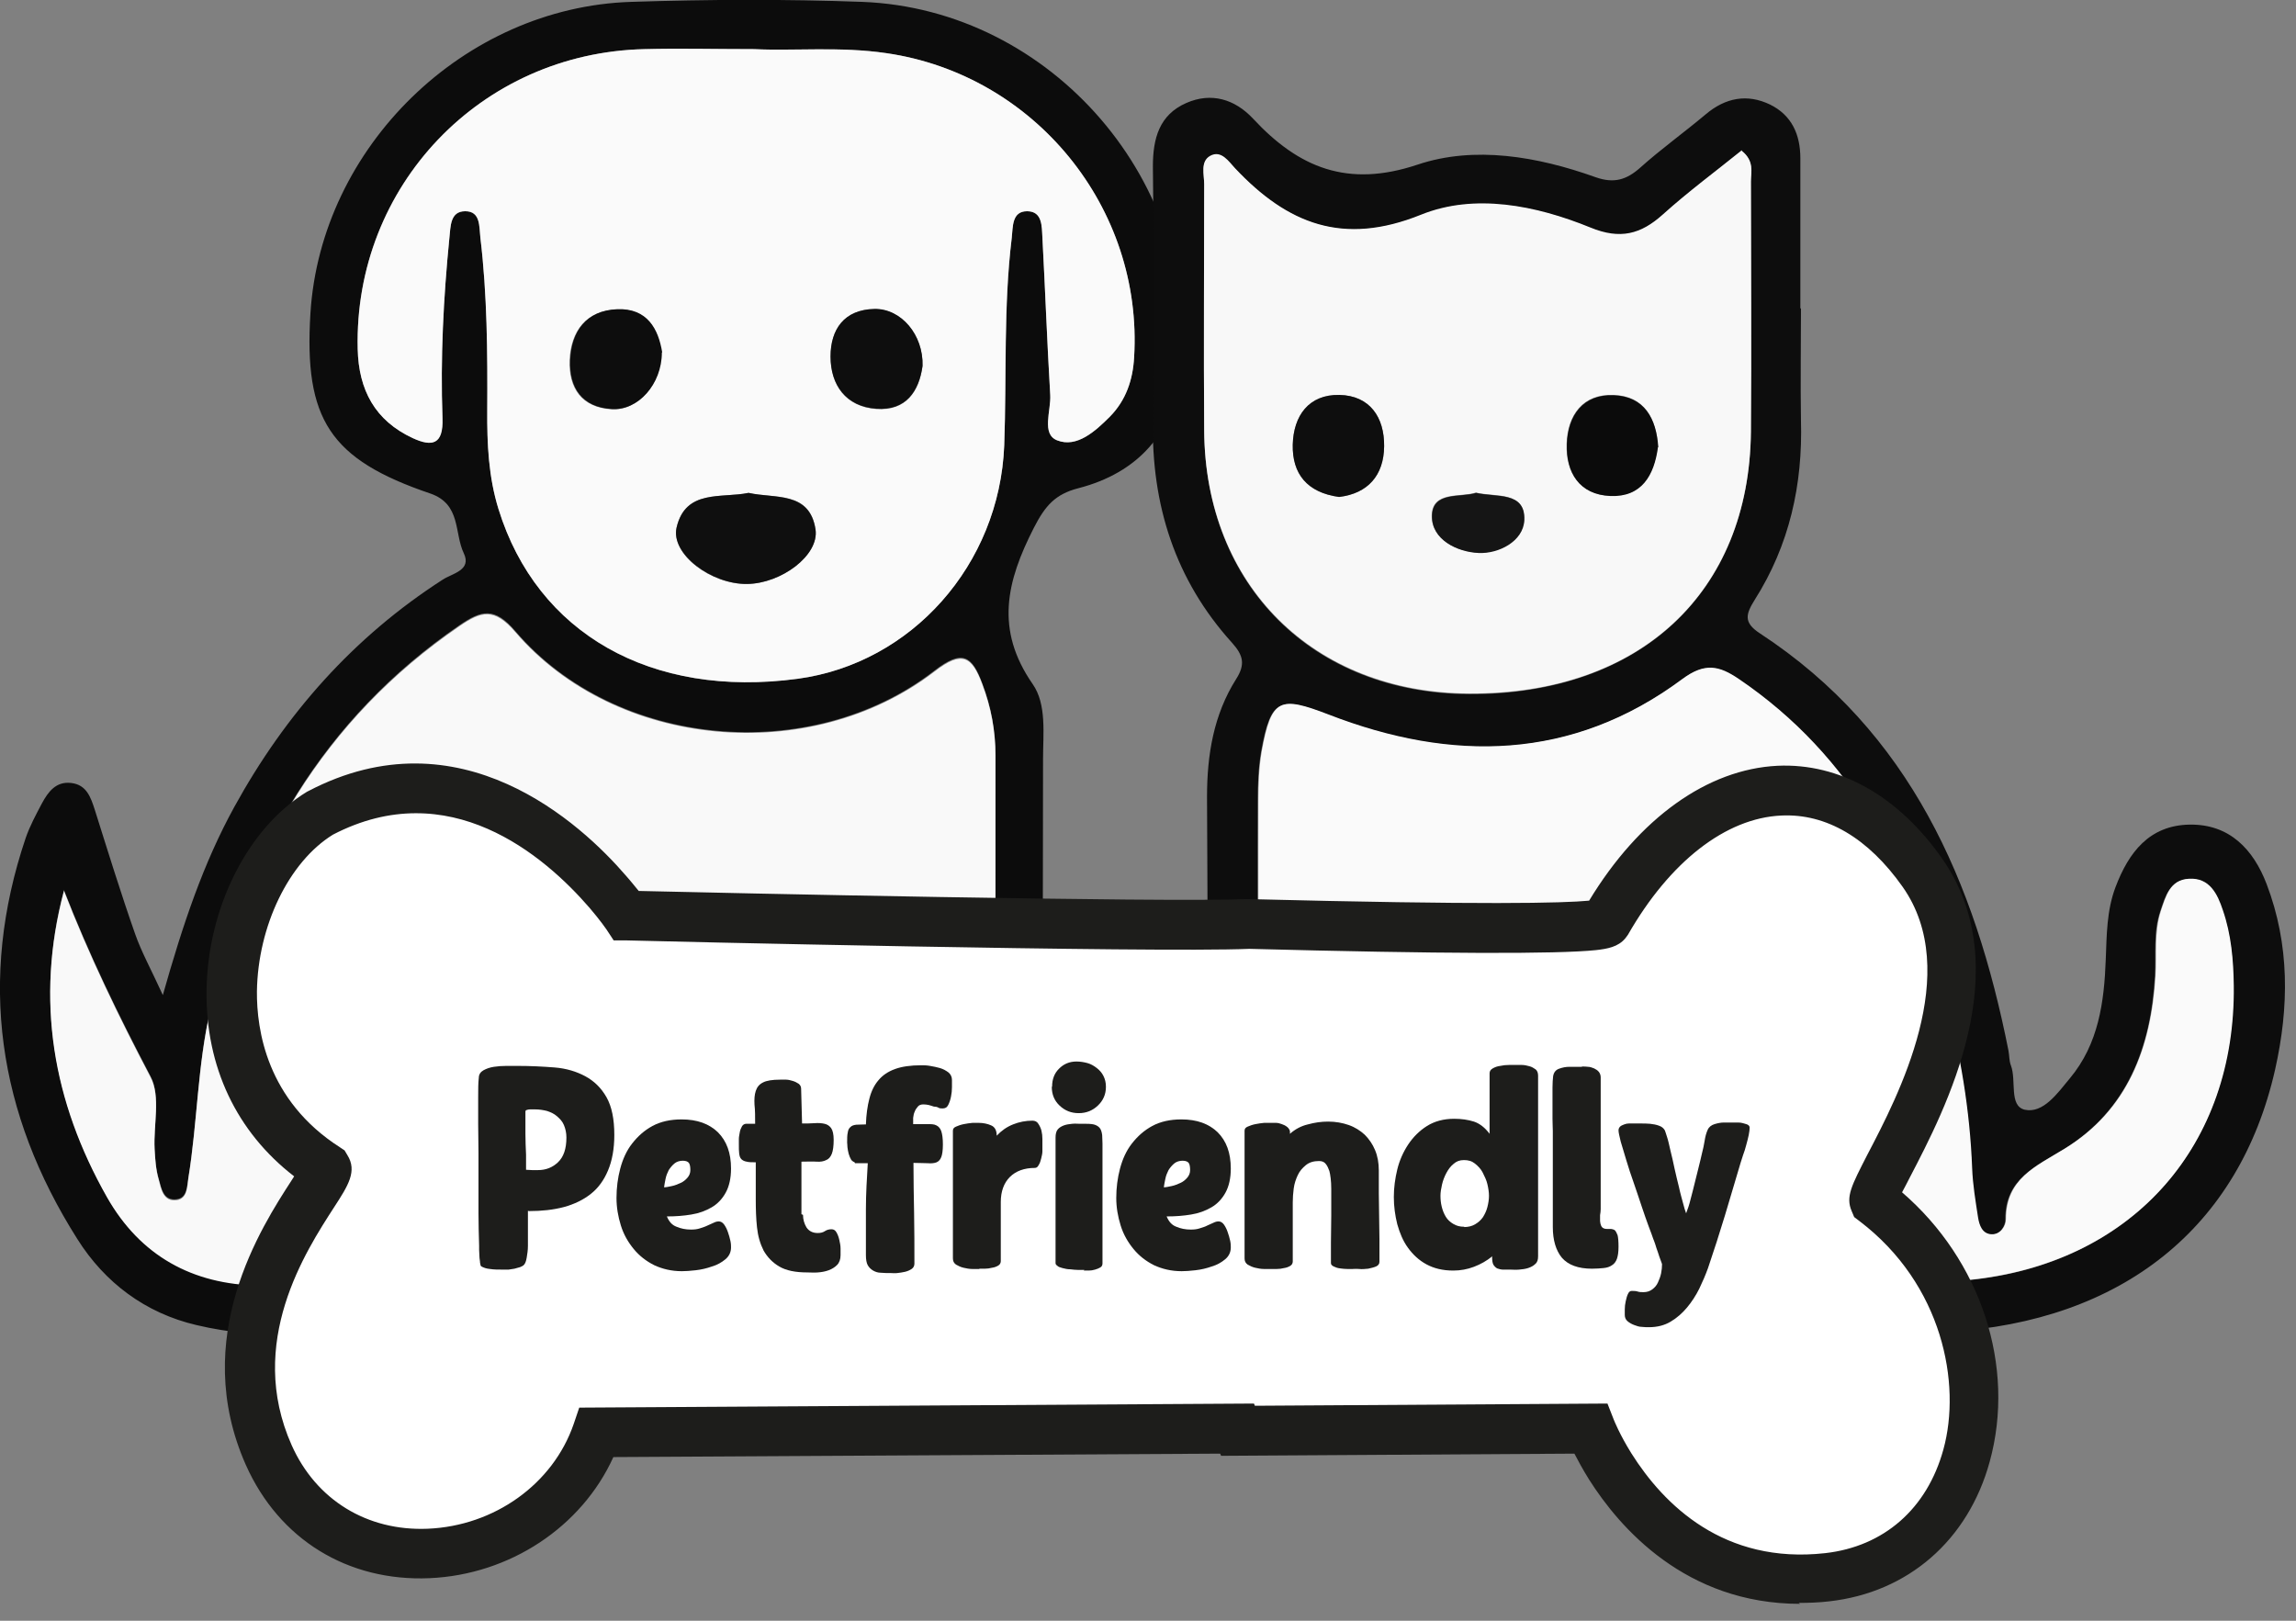
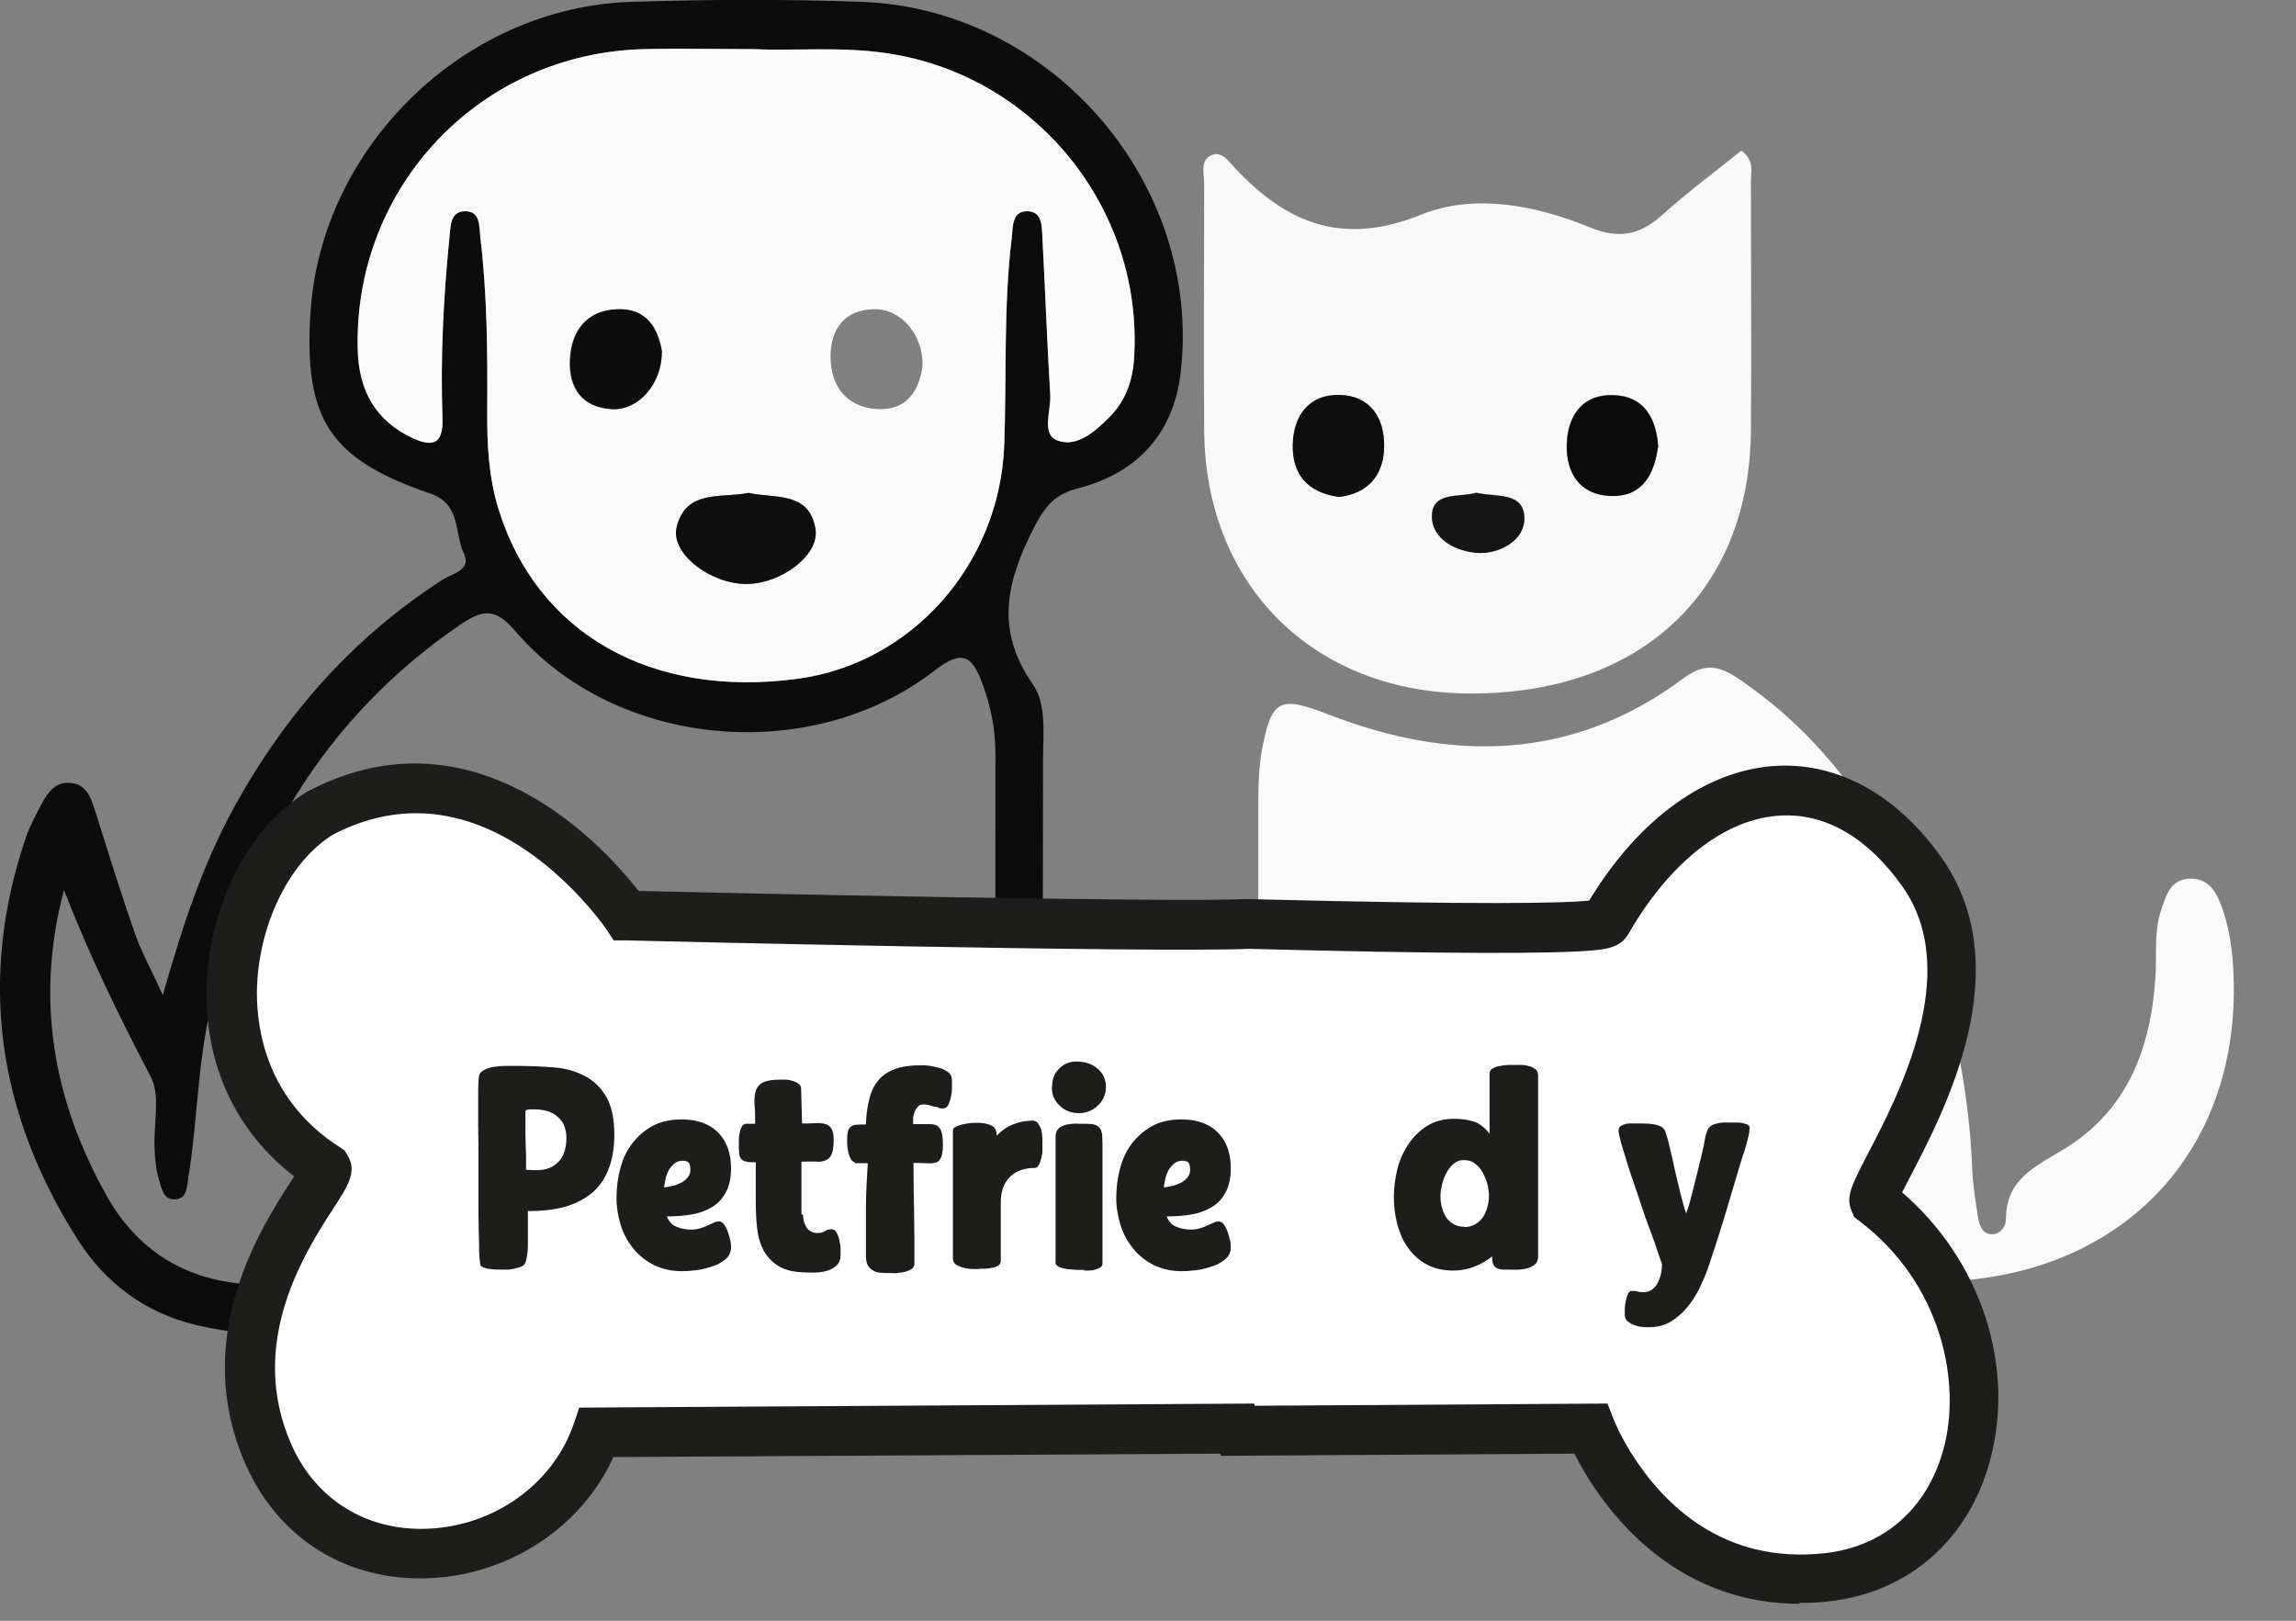
<svg xmlns="http://www.w3.org/2000/svg" width="102" height="72" viewBox="0 0 102 72" fill="none">
  <rect x="0" y="0" width="102" height="72" fill="#808080" stroke="none" />
  <g clip-path="url(#clip0_2471_46)">
    <path d="M7.229 44.224C8.133 41.026 9.037 38.343 10.413 35.84C12.679 31.725 15.696 28.305 19.672 25.747C20.103 25.469 20.965 25.33 20.604 24.579C20.172 23.676 20.492 22.397 19.116 21.924C14.653 20.409 13.499 18.629 13.791 13.916C14.25 6.534 20.604 0.32 28.041 0.083C31.461 -0.028 34.881 -0.042 38.301 0.083C46.74 0.403 53.413 8.175 52.454 16.53C52.148 19.227 50.549 21.007 47.908 21.688C46.879 21.952 46.434 22.466 45.934 23.439C44.71 25.831 44.196 27.972 45.878 30.391C46.504 31.294 46.337 32.587 46.337 33.741C46.337 39.9 46.295 46.045 46.351 52.204C46.379 55.165 45.406 57.598 42.569 58.654C39.65 59.739 36.591 59.794 34.047 57.528C33.255 56.819 32.893 56.555 31.99 57.473C29.737 59.753 24.774 60.031 22.161 57.973C21.146 57.181 20.631 57.236 19.853 58.112C19.311 58.71 18.518 59.058 17.726 59.113C14.709 59.294 11.678 59.572 8.717 58.863C6.465 58.335 4.657 56.986 3.434 55.04C-0.097 49.465 -0.987 43.529 1.14 37.231C1.321 36.702 1.599 36.188 1.863 35.688C2.141 35.173 2.489 34.7 3.17 34.784C3.851 34.867 4.032 35.423 4.213 35.98C4.796 37.828 5.366 39.678 6.006 41.499C6.284 42.291 6.701 43.042 7.243 44.224H7.229ZM2.836 39.566C1.557 44.391 2.364 48.909 4.755 53.149C6.214 55.735 8.536 57.028 11.525 57.069C13.013 57.097 14.486 57.097 15.974 57.069C18.588 57.028 19.561 56.027 19.602 53.399C19.672 49.062 19.7 44.738 19.853 40.401C19.881 39.594 19.436 38.148 20.673 38.148C21.98 38.148 21.605 39.636 21.632 40.498C21.744 44.599 21.73 48.7 21.827 52.815C21.896 55.568 23.565 57.056 26.512 57.097C29.946 57.139 31.726 55.818 31.809 52.927C31.906 49.91 31.809 46.879 31.837 43.862C31.837 43.195 31.628 42.875 30.919 42.708C29.876 42.472 28.848 42.069 27.861 41.666C27.374 41.471 26.651 41.235 26.985 40.47C27.277 39.803 27.833 40.15 28.319 40.303C31.517 41.304 34.715 41.276 37.898 40.234C38.385 40.081 38.941 39.789 39.219 40.442C39.539 41.179 38.871 41.471 38.371 41.666C37.425 42.055 36.466 42.514 35.465 42.639C34.297 42.792 34.131 43.362 34.145 44.349C34.186 47.032 34.131 49.701 34.145 52.384C34.172 55.582 35.771 57.069 39.108 57.069C42.597 57.069 44.196 55.624 44.21 52.343C44.238 46.073 44.21 39.803 44.224 33.533C44.224 32.434 44.029 31.392 43.64 30.363C43.181 29.126 42.75 28.834 41.513 29.793C36.007 34.047 27.346 33.241 22.897 28.041C21.966 26.943 21.382 27.11 20.409 27.777C14.347 31.934 10.969 37.815 9.343 44.849C8.773 47.31 8.773 49.826 8.369 52.301C8.3 52.69 8.328 53.205 7.855 53.274C7.243 53.358 7.174 52.774 7.049 52.357C6.924 51.926 6.882 51.453 6.868 51.008C6.812 49.924 7.146 48.672 6.687 47.81C5.269 45.113 3.948 42.389 2.836 39.525V39.566ZM33.505 2.183C31.698 2.183 30.154 2.155 28.625 2.183C21.354 2.35 15.71 8.272 15.891 15.501C15.932 17.322 16.669 18.685 18.337 19.463C19.199 19.867 19.686 19.728 19.658 18.588C19.561 15.904 19.7 13.235 19.964 10.566C20.02 10.065 19.992 9.398 20.659 9.384C21.354 9.384 21.285 10.065 21.34 10.552C21.646 13.096 21.66 15.668 21.646 18.226C21.646 19.714 21.702 21.187 22.147 22.619C23.857 28.152 28.931 31.03 35.437 30.154C40.484 29.473 44.404 25.08 44.613 19.783C44.724 16.711 44.585 13.624 44.947 10.566C45.002 10.079 44.947 9.384 45.628 9.384C46.323 9.384 46.281 10.052 46.309 10.552C46.434 12.888 46.518 15.209 46.657 17.545C46.698 18.24 46.254 19.283 46.962 19.561C47.838 19.908 48.659 19.158 49.312 18.504C50.021 17.781 50.327 16.878 50.383 15.877C50.786 9.231 45.962 3.323 39.386 2.363C37.342 2.058 35.285 2.28 33.505 2.183Z" fill="#0C0C0C" />
-     <path d="M80.008 13.708C80.008 15.362 79.981 17.017 80.008 18.671C80.092 21.535 79.494 24.218 77.951 26.651C77.562 27.277 77.437 27.652 78.187 28.139C84.874 32.518 87.738 39.191 89.226 46.67C89.268 46.893 89.254 47.129 89.337 47.338C89.587 48.005 89.24 49.131 89.949 49.298C90.769 49.479 91.409 48.561 91.951 47.908C93.23 46.379 93.48 44.516 93.549 42.611C93.591 41.527 93.591 40.442 93.981 39.413C94.564 37.87 95.482 36.661 97.275 36.633C99.055 36.605 100.111 37.745 100.695 39.274C101.724 41.971 101.696 44.738 101.071 47.519C99.486 54.525 94.286 58.71 86.529 59.169C84.318 59.294 82.08 59.238 79.856 59.238C78.604 59.238 77.492 58.779 76.63 57.89C76.13 57.375 75.852 57.375 75.254 57.806C72.279 59.975 68.887 59.878 66.176 57.514C65.481 56.903 65.244 57.153 64.716 57.626C62.408 59.697 59.697 59.767 57.042 58.641C54.525 57.57 53.594 55.373 53.622 52.662C53.677 46.907 53.65 41.151 53.622 35.396C53.622 33.533 53.914 31.753 54.915 30.168C55.332 29.515 55.234 29.112 54.734 28.556C52.204 25.761 51.147 22.425 51.217 18.671C51.286 14.917 51.258 11.15 51.217 7.396C51.217 6.159 51.495 5.102 52.704 4.574C53.816 4.087 54.859 4.407 55.665 5.269C57.695 7.452 59.864 8.355 62.978 7.313C65.508 6.465 68.303 6.951 70.875 7.869C71.695 8.161 72.251 7.994 72.863 7.452C73.794 6.618 74.823 5.881 75.782 5.074C76.658 4.338 77.617 4.157 78.632 4.643C79.591 5.116 79.981 5.964 79.981 7.035C79.981 9.259 79.981 11.483 79.981 13.694L80.008 13.708ZM55.902 43.779C55.902 46.796 55.874 49.812 55.902 52.843C55.929 55.665 57.361 57.056 60.114 57.069C62.853 57.069 64.313 55.651 64.341 52.871C64.368 50.591 64.341 48.311 64.341 46.031C64.341 44.099 64.869 41.93 61.977 41.471C61.602 41.415 61.101 41.04 61.407 40.456C61.657 39.997 62.088 40.164 62.464 40.289C64.313 40.859 66.162 40.804 68.038 40.428C68.581 40.317 69.373 39.705 69.651 40.623C69.888 41.388 68.984 41.541 68.469 41.846C68.275 41.958 68.066 42.069 67.844 42.111C66.885 42.263 66.579 42.778 66.607 43.765C66.676 46.893 66.607 50.035 66.634 53.163C66.662 55.638 68.233 57.083 70.805 57.097C73.433 57.097 75.018 55.735 75.101 53.274C75.171 51.397 75.101 49.52 75.129 47.63C75.157 45.572 75.212 43.529 75.282 41.485C75.296 40.971 75.448 40.414 76.116 40.387C76.783 40.373 76.936 40.873 76.992 41.429C77.033 41.888 77.117 42.333 77.117 42.792C77.186 46.49 77.228 50.202 77.311 53.9C77.353 56.082 78.285 57.028 80.453 57.069C82.9 57.111 85.361 57.125 87.794 56.833C94.801 55.999 99.291 50.869 99.208 43.807C99.208 42.667 99.111 41.527 98.721 40.442C98.471 39.733 98.123 38.996 97.22 39.052C96.386 39.094 96.191 39.831 95.969 40.484C95.649 41.429 95.788 42.402 95.732 43.362C95.552 46.532 94.509 49.312 91.687 51.05C90.408 51.828 89.073 52.384 89.087 54.178C89.087 54.484 88.837 54.873 88.433 54.845C88.03 54.817 87.905 54.456 87.85 54.108C87.738 53.371 87.613 52.648 87.585 51.912C87.488 49.34 87.071 46.809 86.404 44.335C84.888 38.635 82.288 33.602 77.228 30.182C76.352 29.584 75.727 29.445 74.712 30.182C69.818 33.825 64.466 33.88 58.988 31.753C56.847 30.919 56.458 31.016 56.027 33.38C55.902 34.103 55.874 34.853 55.874 35.59C55.86 38.329 55.874 41.054 55.874 43.793L55.902 43.779ZM77.381 6.701C76.227 7.632 75.004 8.536 73.878 9.551C72.891 10.441 71.973 10.691 70.652 10.135C68.233 9.134 65.494 8.606 63.131 9.565C59.655 10.955 57.195 9.954 54.873 7.507C54.595 7.215 54.261 6.673 53.761 6.951C53.316 7.201 53.497 7.771 53.497 8.202C53.497 11.845 53.469 15.501 53.497 19.144C53.538 26.039 58.362 30.808 65.272 30.836C72.835 30.863 77.715 26.345 77.784 19.199C77.826 15.501 77.798 11.789 77.784 8.091C77.784 7.674 77.937 7.174 77.381 6.729V6.701Z" fill="#0D0D0D" />
-     <path d="M2.836 39.566C3.948 42.43 5.269 45.155 6.687 47.852C7.146 48.714 6.812 49.979 6.868 51.05C6.896 51.508 6.923 51.967 7.048 52.398C7.16 52.815 7.243 53.399 7.855 53.316C8.328 53.246 8.314 52.718 8.369 52.343C8.772 49.868 8.772 47.352 9.342 44.891C10.969 37.856 14.347 31.976 20.409 27.819C21.382 27.151 21.952 26.985 22.897 28.083C27.346 33.269 35.993 34.075 41.513 29.835C42.75 28.875 43.181 29.167 43.64 30.405C44.029 31.433 44.224 32.476 44.224 33.574C44.224 39.844 44.224 46.114 44.21 52.384C44.21 55.651 42.597 57.111 39.108 57.111C35.771 57.111 34.172 55.624 34.144 52.426C34.117 49.743 34.172 47.074 34.144 44.391C34.144 43.403 34.311 42.833 35.465 42.681C36.466 42.555 37.425 42.097 38.371 41.707C38.871 41.499 39.538 41.221 39.219 40.484C38.941 39.831 38.385 40.108 37.898 40.275C34.714 41.304 31.517 41.332 28.319 40.345C27.846 40.192 27.276 39.844 26.985 40.512C26.651 41.276 27.374 41.513 27.86 41.707C28.861 42.124 29.876 42.514 30.919 42.75C31.628 42.917 31.837 43.237 31.837 43.904C31.823 46.921 31.906 49.952 31.809 52.968C31.711 55.86 29.946 57.181 26.512 57.139C23.578 57.097 21.896 55.61 21.827 52.857C21.729 48.756 21.743 44.655 21.632 40.539C21.604 39.678 21.98 38.19 20.673 38.19C19.436 38.19 19.88 39.65 19.853 40.442C19.714 44.766 19.672 49.103 19.602 53.441C19.561 56.055 18.587 57.069 15.974 57.111C14.486 57.139 13.013 57.125 11.525 57.111C8.536 57.069 6.228 55.777 4.755 53.191C2.349 48.95 1.557 44.432 2.836 39.608V39.566Z" fill="#F9F9F9" />
    <path d="M33.505 2.183C35.285 2.266 37.328 2.058 39.386 2.363C45.962 3.323 50.786 9.231 50.383 15.877C50.327 16.878 50.021 17.781 49.312 18.504C48.659 19.158 47.838 19.908 46.962 19.561C46.254 19.283 46.698 18.24 46.657 17.545C46.518 15.209 46.434 12.888 46.309 10.552C46.281 10.052 46.309 9.384 45.628 9.384C44.947 9.384 45.002 10.079 44.947 10.566C44.571 13.624 44.724 16.711 44.613 19.783C44.404 25.094 40.498 29.473 35.437 30.154C28.931 31.03 23.857 28.139 22.147 22.619C21.702 21.187 21.632 19.714 21.646 18.226C21.66 15.668 21.646 13.096 21.34 10.552C21.285 10.065 21.354 9.37 20.659 9.384C19.992 9.384 20.02 10.065 19.964 10.566C19.7 13.235 19.561 15.904 19.658 18.588C19.7 19.741 19.213 19.867 18.337 19.463C16.655 18.685 15.932 17.322 15.891 15.501C15.724 8.272 21.354 2.35 28.625 2.183C30.168 2.141 31.698 2.183 33.505 2.183ZM33.255 21.896C32.045 22.147 30.446 21.716 30.057 23.439C29.793 24.621 31.586 25.97 33.185 25.942C34.701 25.928 36.397 24.663 36.23 23.523C35.98 21.799 34.436 22.16 33.255 21.896ZM29.39 15.668C29.237 14.639 28.75 13.694 27.388 13.749C26.026 13.805 25.358 14.723 25.302 16.002C25.261 17.239 25.831 18.101 27.166 18.184C28.333 18.254 29.376 17.086 29.376 15.668H29.39ZM40.984 16.266C41.026 14.889 40.039 13.722 38.857 13.736C37.495 13.749 36.897 14.639 36.897 15.849C36.897 17.114 37.578 18.073 38.927 18.171C40.262 18.268 40.832 17.378 40.984 16.266Z" fill="#FAFAFA" />
    <path d="M55.902 43.779C55.902 41.04 55.902 38.315 55.902 35.576C55.902 34.84 55.929 34.089 56.054 33.366C56.486 31.002 56.875 30.919 59.016 31.739C64.493 33.866 69.846 33.797 74.739 30.168C75.74 29.418 76.38 29.57 77.256 30.168C82.316 33.602 84.902 38.621 86.431 44.321C87.085 46.796 87.516 49.326 87.613 51.898C87.641 52.635 87.766 53.371 87.877 54.094C87.933 54.428 88.058 54.803 88.461 54.831C88.878 54.859 89.115 54.456 89.115 54.164C89.115 52.357 90.449 51.814 91.714 51.036C94.537 49.312 95.565 46.532 95.76 43.348C95.816 42.389 95.69 41.415 95.996 40.47C96.219 39.817 96.399 39.08 97.248 39.038C98.165 38.982 98.513 39.719 98.749 40.428C99.124 41.513 99.222 42.653 99.236 43.793C99.319 50.841 94.828 55.971 87.822 56.819C85.375 57.111 82.928 57.097 80.481 57.056C78.312 57.014 77.395 56.069 77.339 53.886C77.256 50.188 77.214 46.476 77.144 42.778C77.144 42.319 77.061 41.874 77.019 41.415C76.964 40.859 76.811 40.359 76.144 40.373C75.476 40.387 75.323 40.943 75.309 41.471C75.24 43.515 75.184 45.572 75.156 47.616C75.129 49.493 75.198 51.383 75.129 53.26C75.045 55.721 73.46 57.083 70.833 57.083C68.261 57.083 66.69 55.638 66.662 53.149C66.62 50.021 66.704 46.879 66.634 43.751C66.606 42.764 66.912 42.249 67.872 42.097C68.094 42.069 68.303 41.944 68.497 41.832C69.012 41.527 69.901 41.374 69.679 40.609C69.401 39.691 68.608 40.303 68.066 40.414C66.189 40.804 64.34 40.845 62.491 40.275C62.102 40.15 61.685 39.983 61.435 40.442C61.115 41.026 61.615 41.401 62.005 41.457C64.91 41.902 64.382 44.085 64.368 46.017C64.368 48.297 64.382 50.577 64.368 52.857C64.34 55.638 62.895 57.069 60.142 57.056C57.389 57.056 55.957 55.638 55.929 52.829C55.902 49.812 55.929 46.796 55.929 43.765L55.902 43.779Z" fill="#FAFAFA" />
    <path d="M77.381 6.701C77.951 7.16 77.784 7.646 77.784 8.063C77.784 11.761 77.812 15.473 77.784 19.172C77.715 26.331 72.835 30.849 65.272 30.808C58.362 30.78 53.538 25.998 53.496 19.116C53.469 15.473 53.496 11.817 53.496 8.175C53.496 7.744 53.316 7.174 53.761 6.923C54.261 6.645 54.595 7.188 54.873 7.48C57.195 9.94 59.655 10.941 63.131 9.537C65.508 8.578 68.233 9.12 70.652 10.107C71.973 10.649 72.89 10.413 73.877 9.523C75.004 8.508 76.227 7.605 77.381 6.673V6.701ZM59.489 22.077C60.767 21.924 61.477 21.118 61.49 19.825C61.504 18.546 60.851 17.573 59.502 17.545C58.14 17.517 57.473 18.476 57.431 19.755C57.403 21.048 58.056 21.882 59.489 22.077ZM73.655 19.853C73.585 18.574 73.043 17.587 71.681 17.545C70.319 17.489 69.637 18.435 69.596 19.714C69.554 20.979 70.152 21.966 71.528 22.021C72.918 22.077 73.474 21.118 73.641 19.853H73.655ZM65.564 21.882C64.869 22.105 63.617 21.799 63.604 22.911C63.59 23.968 64.73 24.51 65.675 24.552C66.565 24.579 67.663 24.037 67.705 23.092C67.76 21.813 66.481 22.091 65.564 21.882Z" fill="#F8F8F8" />
    <path d="M33.255 21.896C34.422 22.16 35.966 21.813 36.23 23.523C36.397 24.677 34.701 25.928 33.185 25.942C31.6 25.956 29.793 24.607 30.057 23.439C30.46 21.716 32.059 22.147 33.255 21.896Z" fill="#0F0F0F" />
    <path d="M29.404 15.654C29.404 17.072 28.347 18.24 27.193 18.171C25.859 18.101 25.275 17.225 25.33 15.988C25.386 14.709 26.053 13.791 27.416 13.736C28.764 13.68 29.251 14.625 29.418 15.654H29.404Z" fill="#0D0D0D" />
-     <path d="M40.984 16.252C40.831 17.364 40.261 18.254 38.927 18.157C37.578 18.059 36.897 17.1 36.897 15.835C36.897 14.639 37.495 13.749 38.857 13.722C40.039 13.708 41.026 14.876 40.984 16.252Z" fill="#0E0E0E" />
    <path d="M59.489 22.077C58.071 21.882 57.403 21.048 57.431 19.755C57.459 18.476 58.14 17.517 59.502 17.545C60.865 17.573 61.504 18.546 61.49 19.825C61.477 21.118 60.768 21.924 59.489 22.077Z" fill="#0E0E0E" />
    <path d="M73.655 19.867C73.488 21.118 72.932 22.091 71.542 22.035C70.166 21.98 69.568 20.993 69.609 19.728C69.651 18.448 70.332 17.503 71.695 17.559C73.057 17.614 73.586 18.602 73.669 19.867H73.655Z" fill="#0B0B0B" />
    <path d="M65.578 21.896C66.481 22.105 67.774 21.827 67.719 23.106C67.677 24.051 66.579 24.607 65.689 24.566C64.744 24.524 63.604 23.982 63.618 22.925C63.632 21.813 64.883 22.119 65.578 21.896Z" fill="#151515" />
    <path d="M83.262 53.371C82.97 52.718 89.393 44.418 85.417 38.774C81.454 33.13 75.254 34.172 71.347 40.984C71.306 41.04 71.097 41.082 70.763 41.109C68.734 41.318 61.824 41.207 55.471 41.04C51.217 41.221 27.833 40.665 27.833 40.665C27.833 40.665 27.541 40.234 26.999 39.608C25.122 37.439 20.256 32.949 14.222 36.105C9.968 38.691 7.952 47.699 14.486 51.884C14.806 52.398 8.981 57.987 11.942 64.632C14.903 71.278 24.343 69.874 26.512 63.618H27.263L54.943 63.451C54.943 63.451 54.943 63.478 54.984 63.548L70.652 63.451C70.652 63.451 70.93 64.16 71.528 65.119C72.877 67.26 75.88 70.652 81.19 70.054C88.865 69.192 90.046 58.474 83.262 53.344V53.371Z" fill="white" />
    <path d="M79.967 71.25C74.879 71.25 71.945 67.858 70.597 65.731C70.319 65.286 70.11 64.897 69.943 64.577L54.247 64.674L54.206 64.577L27.249 64.73C25.845 67.83 22.647 69.957 19.074 70.11C15.446 70.263 12.401 68.386 10.927 65.091C8.411 59.433 11.609 54.511 12.971 52.412L13.068 52.259C10.51 50.285 9.134 47.393 9.176 44.015C9.217 40.331 11.011 36.772 13.638 35.173L13.694 35.145C20.437 31.614 25.817 36.591 27.805 38.899C28.041 39.163 28.222 39.4 28.375 39.58C31.892 39.664 51.592 40.095 55.401 39.942H55.471C65.912 40.206 69.457 40.122 70.597 40.011C72.821 36.341 75.852 34.172 78.966 34.019C81.719 33.894 84.318 35.354 86.265 38.12C89.699 43.014 86.418 49.284 84.847 52.301C84.736 52.523 84.61 52.76 84.499 52.968C88.003 55.985 89.56 60.698 88.392 64.938C87.433 68.428 84.763 70.749 81.26 71.139C80.801 71.194 80.342 71.208 79.911 71.208L79.967 71.25ZM71.417 62.366L71.695 63.075C71.695 63.075 71.945 63.715 72.474 64.563C73.919 66.857 76.589 69.498 81.079 68.998C83.693 68.706 85.611 67.024 86.334 64.396C87.141 61.477 86.306 57.056 82.608 54.247L82.372 54.067L82.261 53.802C81.983 53.163 82.261 52.662 82.956 51.3C84.332 48.672 87.196 43.195 84.527 39.4C82.998 37.231 81.135 36.132 79.133 36.23C76.672 36.341 74.183 38.273 72.321 41.527L72.209 41.679C71.89 42.069 71.403 42.152 70.903 42.208C69.179 42.389 63.993 42.375 55.499 42.152C51.161 42.333 28.778 41.805 27.833 41.777H27.263L26.943 41.29C26.943 41.29 26.679 40.901 26.192 40.331C24.149 37.968 19.936 34.408 14.792 37.078C12.832 38.287 11.456 41.137 11.414 44.043C11.4 45.739 11.845 48.881 15.098 50.966L15.307 51.105L15.432 51.314C15.877 52.023 15.473 52.662 14.848 53.622C13.583 55.582 10.927 59.642 12.957 64.201C14.042 66.634 16.308 68.025 19.005 67.913C21.966 67.788 24.566 65.925 25.483 63.27L25.733 62.533L55.707 62.352L55.749 62.45L71.417 62.352V62.366Z" fill="#1D1D1B" />
    <path d="M23.453 53.788V54.414C23.453 54.484 23.453 54.609 23.453 54.789C23.453 54.97 23.453 55.151 23.453 55.346C23.453 55.54 23.426 55.707 23.398 55.874C23.37 56.041 23.328 56.138 23.273 56.194C23.231 56.235 23.175 56.263 23.106 56.291C23.022 56.319 22.939 56.333 22.856 56.361C22.772 56.374 22.675 56.388 22.591 56.402C22.508 56.402 22.439 56.402 22.383 56.402C22.133 56.402 21.938 56.402 21.771 56.374C21.618 56.361 21.479 56.319 21.368 56.249C21.354 56.235 21.34 56.18 21.326 56.096C21.326 56.013 21.299 55.916 21.299 55.818C21.299 55.721 21.285 55.624 21.285 55.526C21.285 55.429 21.285 55.373 21.285 55.346C21.271 54.845 21.257 54.372 21.257 53.9C21.257 53.427 21.257 52.954 21.257 52.454C21.257 52.078 21.257 51.675 21.257 51.23C21.257 50.786 21.243 50.355 21.243 49.938C21.243 49.52 21.243 49.117 21.243 48.756C21.243 48.394 21.243 48.102 21.271 47.88C21.271 47.727 21.354 47.616 21.479 47.546C21.604 47.477 21.757 47.421 21.938 47.393C22.119 47.366 22.299 47.352 22.494 47.352H22.995C23.565 47.352 24.107 47.38 24.635 47.421C25.163 47.463 25.608 47.602 25.998 47.81C26.387 48.019 26.707 48.325 26.943 48.742C27.179 49.159 27.291 49.715 27.291 50.424C27.291 51.036 27.193 51.564 27.012 51.995C26.832 52.426 26.581 52.774 26.248 53.038C25.914 53.302 25.511 53.497 25.052 53.622C24.579 53.747 24.065 53.802 23.495 53.802L23.453 53.788ZM23.342 49.409C23.342 49.743 23.342 50.063 23.342 50.368C23.342 50.674 23.356 50.98 23.37 51.3V51.967C23.467 51.967 23.551 51.981 23.634 51.981C23.718 51.981 23.801 51.981 23.898 51.981C24.246 51.981 24.538 51.87 24.788 51.634C25.038 51.397 25.163 51.036 25.163 50.535C25.163 50.327 25.122 50.146 25.052 49.979C24.983 49.812 24.872 49.701 24.746 49.59C24.621 49.479 24.468 49.409 24.302 49.354C24.135 49.312 23.954 49.284 23.773 49.284C23.773 49.284 23.732 49.284 23.69 49.284C23.648 49.284 23.592 49.284 23.537 49.284C23.481 49.284 23.439 49.298 23.398 49.312C23.356 49.312 23.342 49.354 23.342 49.395V49.409Z" fill="#1D1D1B" />
    <path d="M29.626 54.039C29.723 54.275 29.862 54.428 30.057 54.498C30.252 54.581 30.46 54.623 30.697 54.623C30.849 54.623 30.974 54.609 31.1 54.567C31.225 54.525 31.322 54.498 31.433 54.442C31.531 54.4 31.628 54.358 31.711 54.317C31.795 54.275 31.864 54.261 31.934 54.261C32.017 54.261 32.101 54.303 32.17 54.4C32.24 54.498 32.295 54.609 32.337 54.734C32.379 54.859 32.42 54.984 32.448 55.123C32.476 55.248 32.476 55.346 32.476 55.415C32.476 55.624 32.393 55.804 32.226 55.943C32.059 56.082 31.864 56.194 31.628 56.263C31.392 56.347 31.155 56.402 30.905 56.43C30.655 56.458 30.46 56.472 30.293 56.472C29.834 56.472 29.431 56.374 29.07 56.208C28.708 56.027 28.403 55.791 28.152 55.485C27.902 55.179 27.707 54.845 27.582 54.442C27.457 54.039 27.388 53.636 27.388 53.218C27.388 52.774 27.443 52.329 27.555 51.912C27.666 51.495 27.833 51.119 28.083 50.8C28.333 50.48 28.625 50.216 28.986 50.021C29.348 49.826 29.779 49.729 30.279 49.729C30.974 49.729 31.503 49.924 31.892 50.299C32.281 50.688 32.476 51.217 32.476 51.912C32.476 52.343 32.393 52.704 32.24 52.982C32.087 53.26 31.878 53.483 31.614 53.636C31.35 53.788 31.058 53.9 30.71 53.955C30.377 54.011 30.015 54.039 29.64 54.039H29.626ZM29.487 52.746C29.598 52.746 29.709 52.718 29.848 52.69C29.987 52.662 30.113 52.607 30.238 52.551C30.363 52.496 30.46 52.412 30.544 52.315C30.627 52.218 30.669 52.106 30.669 51.981C30.669 51.856 30.655 51.745 30.613 51.675C30.571 51.606 30.474 51.564 30.335 51.564C30.196 51.564 30.057 51.606 29.96 51.689C29.862 51.773 29.779 51.87 29.709 51.981C29.654 52.092 29.598 52.218 29.57 52.357C29.543 52.496 29.515 52.621 29.501 52.746H29.487Z" fill="#1D1D1B" />
    <path d="M35.674 53.969C35.674 54.178 35.729 54.358 35.827 54.525C35.938 54.692 36.105 54.776 36.327 54.776C36.466 54.776 36.563 54.748 36.647 54.692C36.73 54.637 36.828 54.609 36.939 54.609C37.036 54.609 37.106 54.651 37.161 54.748C37.217 54.845 37.259 54.956 37.286 55.081C37.314 55.207 37.342 55.332 37.342 55.471C37.342 55.596 37.342 55.693 37.342 55.763C37.342 55.943 37.286 56.096 37.189 56.194C37.092 56.291 36.967 56.374 36.814 56.43C36.661 56.486 36.508 56.513 36.341 56.527C36.174 56.541 36.007 56.527 35.868 56.527C35.34 56.527 34.923 56.444 34.617 56.263C34.311 56.082 34.089 55.846 33.922 55.554C33.769 55.248 33.672 54.915 33.63 54.525C33.588 54.136 33.575 53.733 33.575 53.288V51.634C33.408 51.634 33.269 51.634 33.171 51.606C33.074 51.592 32.991 51.55 32.935 51.495C32.879 51.439 32.852 51.356 32.838 51.244C32.824 51.133 32.824 51.008 32.824 50.827C32.824 50.772 32.824 50.702 32.824 50.591C32.824 50.494 32.852 50.396 32.865 50.299C32.879 50.202 32.921 50.118 32.963 50.035C33.005 49.965 33.074 49.924 33.144 49.924H33.547C33.547 49.604 33.547 49.312 33.519 49.076C33.505 48.839 33.519 48.631 33.575 48.464C33.63 48.297 33.727 48.172 33.894 48.089C34.047 48.005 34.311 47.963 34.659 47.963C34.728 47.963 34.812 47.963 34.923 47.963C35.02 47.963 35.118 47.991 35.215 48.019C35.312 48.047 35.396 48.089 35.479 48.144C35.549 48.2 35.59 48.269 35.59 48.367L35.632 49.91C35.827 49.91 36.007 49.91 36.188 49.896C36.369 49.882 36.508 49.896 36.633 49.924C36.758 49.952 36.855 50.021 36.925 50.118C36.995 50.216 37.036 50.396 37.036 50.633C37.036 50.911 37.008 51.119 36.953 51.258C36.897 51.397 36.814 51.495 36.703 51.536C36.591 51.592 36.452 51.62 36.272 51.606C36.091 51.592 35.868 51.606 35.604 51.606V53.941L35.674 53.969Z" fill="#1D1D1B" />
    <path d="M37.967 51.634C37.967 51.634 37.856 51.592 37.815 51.522C37.773 51.453 37.731 51.356 37.703 51.258C37.675 51.161 37.662 51.064 37.648 50.966C37.648 50.869 37.634 50.8 37.634 50.758C37.634 50.577 37.634 50.424 37.662 50.313C37.675 50.202 37.717 50.118 37.787 50.063C37.842 50.007 37.926 49.979 38.037 49.965C38.148 49.965 38.287 49.952 38.468 49.952C38.482 49.52 38.537 49.131 38.621 48.812C38.704 48.478 38.843 48.2 39.024 47.991C39.205 47.769 39.455 47.602 39.761 47.491C40.067 47.38 40.456 47.324 40.929 47.324C41.04 47.324 41.165 47.324 41.318 47.352C41.471 47.38 41.624 47.407 41.763 47.449C41.902 47.491 42.027 47.56 42.138 47.644C42.236 47.727 42.291 47.838 42.291 47.977C42.291 48.047 42.291 48.158 42.291 48.297C42.291 48.436 42.277 48.575 42.249 48.714C42.222 48.853 42.18 48.978 42.124 49.09C42.069 49.201 41.985 49.242 41.874 49.242C41.804 49.242 41.735 49.242 41.679 49.201C41.624 49.173 41.554 49.159 41.485 49.159C41.415 49.131 41.346 49.117 41.262 49.09C41.193 49.076 41.109 49.062 41.026 49.062C40.915 49.062 40.831 49.09 40.776 49.159C40.72 49.228 40.664 49.298 40.637 49.382C40.595 49.465 40.581 49.562 40.567 49.66C40.567 49.757 40.567 49.854 40.567 49.938C40.817 49.938 41.026 49.938 41.193 49.938C41.36 49.938 41.499 49.938 41.596 49.993C41.693 50.035 41.777 50.132 41.818 50.257C41.86 50.382 41.888 50.577 41.888 50.841C41.888 51.105 41.86 51.286 41.818 51.397C41.777 51.508 41.707 51.592 41.61 51.634C41.513 51.675 41.373 51.689 41.207 51.675C41.04 51.675 40.831 51.661 40.581 51.661C40.581 52.412 40.595 53.163 40.609 53.9C40.623 54.637 40.623 55.387 40.623 56.138C40.623 56.235 40.581 56.319 40.498 56.374C40.414 56.43 40.317 56.472 40.206 56.499C40.094 56.527 39.969 56.541 39.858 56.555C39.747 56.569 39.65 56.555 39.58 56.555C39.427 56.555 39.274 56.555 39.135 56.541C38.996 56.541 38.885 56.499 38.788 56.444C38.69 56.388 38.607 56.305 38.551 56.208C38.496 56.11 38.468 55.957 38.468 55.763C38.468 55.068 38.468 54.386 38.468 53.719C38.468 53.038 38.51 52.357 38.551 51.675H37.981L37.967 51.634Z" fill="#1D1D1B" />
    <path d="M43.515 56.374C43.431 56.374 43.334 56.374 43.195 56.374C43.056 56.374 42.931 56.347 42.806 56.319C42.681 56.291 42.569 56.235 42.472 56.18C42.375 56.11 42.333 56.027 42.333 55.902V50.23C42.333 50.146 42.375 50.09 42.472 50.049C42.569 50.007 42.681 49.965 42.82 49.938C42.945 49.91 43.084 49.896 43.209 49.882C43.334 49.882 43.417 49.882 43.473 49.882C43.681 49.882 43.876 49.924 44.029 49.993C44.196 50.063 44.279 50.216 44.279 50.452C44.488 50.23 44.724 50.063 45.002 49.952C45.28 49.84 45.572 49.785 45.864 49.785C45.975 49.785 46.073 49.826 46.128 49.924C46.184 50.007 46.24 50.118 46.267 50.23C46.295 50.355 46.309 50.466 46.309 50.605C46.309 50.73 46.309 50.841 46.309 50.911C46.309 50.966 46.309 51.05 46.309 51.147C46.309 51.244 46.281 51.356 46.254 51.467C46.226 51.578 46.198 51.675 46.142 51.759C46.101 51.842 46.045 51.884 45.975 51.884C45.503 51.884 45.127 52.023 44.863 52.287C44.599 52.551 44.46 52.927 44.46 53.399V56.027C44.46 56.11 44.418 56.18 44.349 56.221C44.279 56.263 44.182 56.305 44.071 56.319C43.96 56.347 43.862 56.361 43.751 56.361C43.64 56.361 43.556 56.361 43.501 56.361L43.515 56.374Z" fill="#1D1D1B" />
    <path d="M46.74 48.269C46.74 47.95 46.837 47.685 47.046 47.477C47.254 47.268 47.505 47.157 47.824 47.157C47.991 47.157 48.158 47.185 48.311 47.227C48.464 47.268 48.603 47.352 48.728 47.449C48.853 47.546 48.95 47.658 49.02 47.797C49.09 47.936 49.131 48.089 49.131 48.283C49.131 48.617 49.006 48.895 48.77 49.117C48.533 49.34 48.255 49.451 47.922 49.451C47.588 49.451 47.31 49.34 47.074 49.117C46.837 48.895 46.726 48.617 46.726 48.283L46.74 48.269ZM48.172 56.416C48.172 56.416 48.019 56.416 47.908 56.416C47.797 56.416 47.671 56.402 47.546 56.388C47.421 56.388 47.31 56.361 47.199 56.333C47.087 56.305 47.018 56.277 46.976 56.235C46.921 56.194 46.893 56.166 46.893 56.11V50.535C46.893 50.382 46.921 50.257 46.99 50.174C47.06 50.09 47.157 50.035 47.268 49.993C47.38 49.952 47.505 49.938 47.63 49.924C47.755 49.91 47.88 49.924 47.991 49.924H48.255C48.436 49.924 48.575 49.938 48.672 49.979C48.77 50.021 48.839 50.077 48.881 50.146C48.923 50.216 48.95 50.313 48.964 50.424C48.964 50.535 48.978 50.66 48.978 50.8V56.124C48.978 56.208 48.95 56.263 48.881 56.305C48.811 56.347 48.742 56.374 48.645 56.402C48.547 56.43 48.464 56.444 48.367 56.444C48.269 56.444 48.2 56.444 48.144 56.444L48.172 56.416Z" fill="#1D1D1B" />
    <path d="M51.828 54.039C51.926 54.275 52.065 54.428 52.259 54.498C52.454 54.581 52.663 54.623 52.899 54.623C53.052 54.623 53.177 54.609 53.302 54.567C53.427 54.525 53.538 54.498 53.636 54.442C53.733 54.4 53.83 54.358 53.914 54.317C53.997 54.275 54.067 54.261 54.136 54.261C54.22 54.261 54.303 54.303 54.373 54.4C54.442 54.498 54.498 54.609 54.539 54.734C54.581 54.859 54.623 54.984 54.651 55.123C54.678 55.248 54.678 55.346 54.678 55.415C54.678 55.624 54.595 55.804 54.428 55.943C54.261 56.082 54.067 56.194 53.83 56.263C53.594 56.347 53.358 56.402 53.107 56.43C52.857 56.458 52.663 56.472 52.496 56.472C52.037 56.472 51.634 56.374 51.272 56.208C50.911 56.027 50.605 55.791 50.355 55.485C50.105 55.179 49.91 54.845 49.785 54.442C49.66 54.039 49.59 53.636 49.59 53.218C49.59 52.774 49.646 52.329 49.757 51.912C49.868 51.495 50.035 51.119 50.285 50.8C50.535 50.48 50.827 50.216 51.189 50.021C51.55 49.826 51.981 49.729 52.482 49.729C53.177 49.729 53.705 49.924 54.094 50.299C54.484 50.688 54.678 51.217 54.678 51.912C54.678 52.343 54.595 52.704 54.442 52.982C54.289 53.26 54.081 53.483 53.816 53.636C53.552 53.788 53.26 53.9 52.913 53.955C52.579 54.011 52.218 54.039 51.842 54.039H51.828ZM51.689 52.746C51.801 52.746 51.912 52.718 52.051 52.69C52.19 52.662 52.315 52.607 52.44 52.551C52.565 52.496 52.663 52.412 52.746 52.315C52.829 52.218 52.871 52.106 52.871 51.981C52.871 51.856 52.857 51.745 52.816 51.675C52.774 51.606 52.676 51.564 52.537 51.564C52.398 51.564 52.259 51.606 52.162 51.689C52.065 51.773 51.981 51.87 51.912 51.981C51.856 52.092 51.801 52.218 51.773 52.357C51.745 52.496 51.717 52.621 51.703 52.746H51.689Z" fill="#1D1D1B" />
-     <path d="M56.472 56.374C56.388 56.374 56.291 56.374 56.152 56.374C56.013 56.374 55.888 56.347 55.763 56.319C55.638 56.291 55.526 56.235 55.429 56.18C55.332 56.11 55.29 56.027 55.29 55.902V50.23C55.29 50.146 55.332 50.09 55.429 50.049C55.526 50.007 55.638 49.965 55.777 49.938C55.902 49.91 56.041 49.896 56.166 49.882C56.291 49.882 56.374 49.882 56.43 49.882C56.5 49.882 56.583 49.882 56.68 49.882C56.778 49.882 56.861 49.91 56.944 49.938C57.028 49.965 57.111 50.007 57.181 50.063C57.25 50.118 57.292 50.188 57.306 50.257C57.306 50.299 57.306 50.341 57.306 50.368C57.542 50.16 57.806 50.021 58.098 49.952C58.404 49.868 58.696 49.826 59.002 49.826C59.336 49.826 59.642 49.882 59.919 49.979C60.198 50.077 60.434 50.23 60.629 50.41C60.823 50.605 60.976 50.827 61.087 51.092C61.199 51.356 61.254 51.661 61.254 51.995V53.01L61.282 55.04V56.055C61.282 56.152 61.226 56.221 61.129 56.263C61.032 56.305 60.907 56.333 60.782 56.361C60.642 56.374 60.517 56.388 60.378 56.374C60.239 56.361 60.142 56.374 60.086 56.374C60.031 56.374 59.947 56.374 59.85 56.374C59.739 56.374 59.642 56.361 59.53 56.347C59.419 56.333 59.336 56.305 59.252 56.263C59.169 56.221 59.127 56.18 59.127 56.11C59.127 55.902 59.127 55.596 59.127 55.207C59.127 54.817 59.141 54.414 59.141 53.997C59.141 53.58 59.141 53.177 59.141 52.815C59.141 52.454 59.099 52.176 59.058 52.023C59.016 51.912 58.974 51.8 58.905 51.717C58.835 51.62 58.738 51.578 58.599 51.578C58.362 51.578 58.168 51.634 58.015 51.759C57.862 51.884 57.737 52.023 57.654 52.204C57.57 52.384 57.501 52.579 57.473 52.801C57.445 53.024 57.431 53.218 57.431 53.413V56.041C57.431 56.124 57.389 56.194 57.32 56.235C57.25 56.277 57.153 56.319 57.042 56.333C56.931 56.361 56.833 56.374 56.722 56.374C56.611 56.374 56.527 56.374 56.472 56.374Z" fill="#1D1D1B" />
    <path d="M66.301 55.804C66.05 56.013 65.772 56.166 65.48 56.277C65.189 56.388 64.883 56.444 64.563 56.444C64.09 56.444 63.701 56.347 63.367 56.166C63.034 55.985 62.769 55.735 62.547 55.429C62.325 55.123 62.185 54.776 62.074 54.386C61.977 53.997 61.921 53.594 61.921 53.177C61.921 52.76 61.977 52.357 62.074 51.953C62.172 51.55 62.339 51.175 62.561 50.841C62.783 50.508 63.061 50.23 63.395 50.021C63.729 49.812 64.132 49.701 64.605 49.701C64.924 49.701 65.216 49.743 65.48 49.826C65.731 49.91 65.967 50.09 66.175 50.368V47.685C66.175 47.588 66.217 47.519 66.315 47.463C66.412 47.407 66.523 47.366 66.648 47.352C66.773 47.324 66.898 47.31 67.037 47.31C67.163 47.31 67.26 47.31 67.316 47.31C67.399 47.31 67.496 47.31 67.608 47.31C67.719 47.31 67.844 47.338 67.941 47.366C68.052 47.393 68.136 47.449 68.219 47.505C68.289 47.56 68.33 47.658 68.33 47.783V55.804C68.33 55.957 68.303 56.069 68.205 56.152C68.122 56.235 68.011 56.291 67.885 56.333C67.76 56.374 67.635 56.388 67.482 56.402C67.329 56.416 67.218 56.402 67.107 56.402C66.982 56.402 66.871 56.402 66.773 56.402C66.676 56.402 66.593 56.374 66.509 56.347C66.44 56.305 66.384 56.249 66.342 56.18C66.301 56.096 66.287 55.985 66.287 55.832L66.301 55.804ZM65.049 54.511C65.23 54.511 65.397 54.47 65.536 54.386C65.675 54.303 65.786 54.206 65.884 54.067C65.967 53.928 66.037 53.788 66.078 53.622C66.12 53.455 66.148 53.288 66.148 53.121C66.148 52.968 66.12 52.788 66.078 52.607C66.037 52.426 65.953 52.259 65.87 52.092C65.786 51.926 65.661 51.8 65.522 51.689C65.383 51.578 65.23 51.536 65.035 51.536C64.841 51.536 64.702 51.592 64.577 51.703C64.438 51.814 64.34 51.953 64.257 52.106C64.174 52.259 64.104 52.44 64.062 52.621C64.021 52.801 63.993 52.968 63.993 53.121C63.993 53.274 64.007 53.441 64.049 53.608C64.09 53.775 64.146 53.914 64.229 54.053C64.313 54.192 64.424 54.289 64.563 54.372C64.702 54.456 64.855 54.498 65.049 54.498V54.511Z" fill="#1D1D1B" />
-     <path d="M70.291 47.38C70.374 47.38 70.457 47.38 70.555 47.393C70.652 47.393 70.736 47.435 70.819 47.463C70.902 47.505 70.972 47.546 71.028 47.616C71.083 47.685 71.111 47.769 71.111 47.866V53.719C71.111 53.802 71.097 53.9 71.083 53.983C71.083 54.067 71.083 54.164 71.083 54.247C71.097 54.4 71.139 54.498 71.194 54.539C71.25 54.581 71.32 54.595 71.389 54.595H71.57C71.57 54.595 71.681 54.609 71.737 54.651C71.778 54.692 71.82 54.762 71.862 54.873C71.889 54.984 71.903 55.151 71.903 55.387C71.903 55.624 71.876 55.791 71.834 55.916C71.792 56.041 71.709 56.152 71.611 56.208C71.514 56.277 71.389 56.319 71.236 56.333C71.097 56.347 70.916 56.361 70.722 56.361C70.11 56.361 69.665 56.194 69.387 55.874C69.123 55.554 68.984 55.095 68.984 54.511V50.243C68.984 50.104 68.97 49.924 68.97 49.701C68.97 49.479 68.97 49.242 68.97 48.992C68.97 48.742 68.97 48.52 68.97 48.311C68.97 48.102 68.984 47.936 68.998 47.81C69.026 47.644 69.109 47.532 69.262 47.477C69.415 47.421 69.568 47.393 69.707 47.393H70.263L70.291 47.38Z" fill="#1D1D1B" />
    <path d="M72.181 58.432C72.181 58.432 72.181 58.293 72.181 58.168C72.181 58.043 72.195 57.931 72.223 57.806C72.251 57.681 72.279 57.57 72.32 57.487C72.362 57.389 72.418 57.348 72.487 57.348C72.585 57.348 72.668 57.348 72.751 57.375C72.835 57.403 72.918 57.403 73.016 57.403C73.168 57.403 73.294 57.361 73.405 57.278C73.516 57.195 73.599 57.097 73.655 56.972C73.711 56.847 73.766 56.708 73.794 56.569C73.822 56.43 73.836 56.291 73.836 56.166C73.836 56.166 73.822 56.096 73.78 55.999C73.738 55.888 73.697 55.777 73.655 55.638C73.613 55.512 73.558 55.373 73.53 55.262C73.488 55.137 73.46 55.068 73.447 55.04C73.405 54.915 73.335 54.72 73.238 54.47C73.141 54.219 73.043 53.914 72.932 53.594C72.821 53.274 72.71 52.913 72.585 52.565C72.459 52.218 72.348 51.87 72.251 51.55C72.154 51.23 72.07 50.952 72.001 50.716C71.945 50.48 71.903 50.313 71.903 50.216C71.903 50.146 71.931 50.09 71.973 50.049C72.014 50.007 72.084 49.979 72.154 49.952C72.223 49.924 72.293 49.91 72.362 49.91C72.432 49.91 72.501 49.91 72.543 49.91H72.89C73.029 49.91 73.168 49.91 73.308 49.924C73.447 49.938 73.585 49.965 73.697 50.007C73.822 50.049 73.905 50.118 73.961 50.216C73.975 50.243 74.003 50.341 74.058 50.508C74.114 50.674 74.156 50.883 74.211 51.119C74.267 51.356 74.336 51.62 74.392 51.912C74.461 52.204 74.517 52.468 74.587 52.732C74.642 52.996 74.712 53.232 74.767 53.441C74.823 53.65 74.865 53.802 74.906 53.9C74.976 53.719 75.045 53.524 75.101 53.288C75.156 53.066 75.226 52.829 75.282 52.579C75.337 52.343 75.407 52.092 75.462 51.856C75.518 51.62 75.574 51.411 75.615 51.217C75.657 51.05 75.699 50.869 75.727 50.688C75.754 50.508 75.796 50.341 75.865 50.188C75.921 50.063 76.032 49.979 76.171 49.938C76.31 49.896 76.449 49.868 76.575 49.868C76.63 49.868 76.714 49.868 76.839 49.868C76.964 49.868 77.089 49.868 77.228 49.868C77.367 49.868 77.478 49.91 77.576 49.938C77.673 49.965 77.728 50.021 77.728 50.09C77.728 50.174 77.715 50.285 77.687 50.424C77.659 50.563 77.617 50.716 77.576 50.869C77.534 51.022 77.492 51.175 77.436 51.314C77.395 51.453 77.353 51.578 77.325 51.661C77.089 52.44 76.867 53.218 76.63 53.997C76.394 54.776 76.144 55.554 75.879 56.333C75.768 56.639 75.643 56.931 75.49 57.25C75.337 57.556 75.156 57.834 74.948 58.084C74.739 58.335 74.503 58.543 74.225 58.71C73.947 58.877 73.627 58.96 73.252 58.96C73.168 58.96 73.057 58.96 72.946 58.946C72.821 58.946 72.71 58.905 72.598 58.863C72.487 58.821 72.39 58.766 72.306 58.696C72.223 58.627 72.181 58.529 72.181 58.418V58.432Z" fill="#1D1D1B" />
  </g>
  <defs>
    <clipPath id="clip0_2471_46">
      <rect width="101.516" height="71.25" fill="white" />
    </clipPath>
  </defs>
</svg>